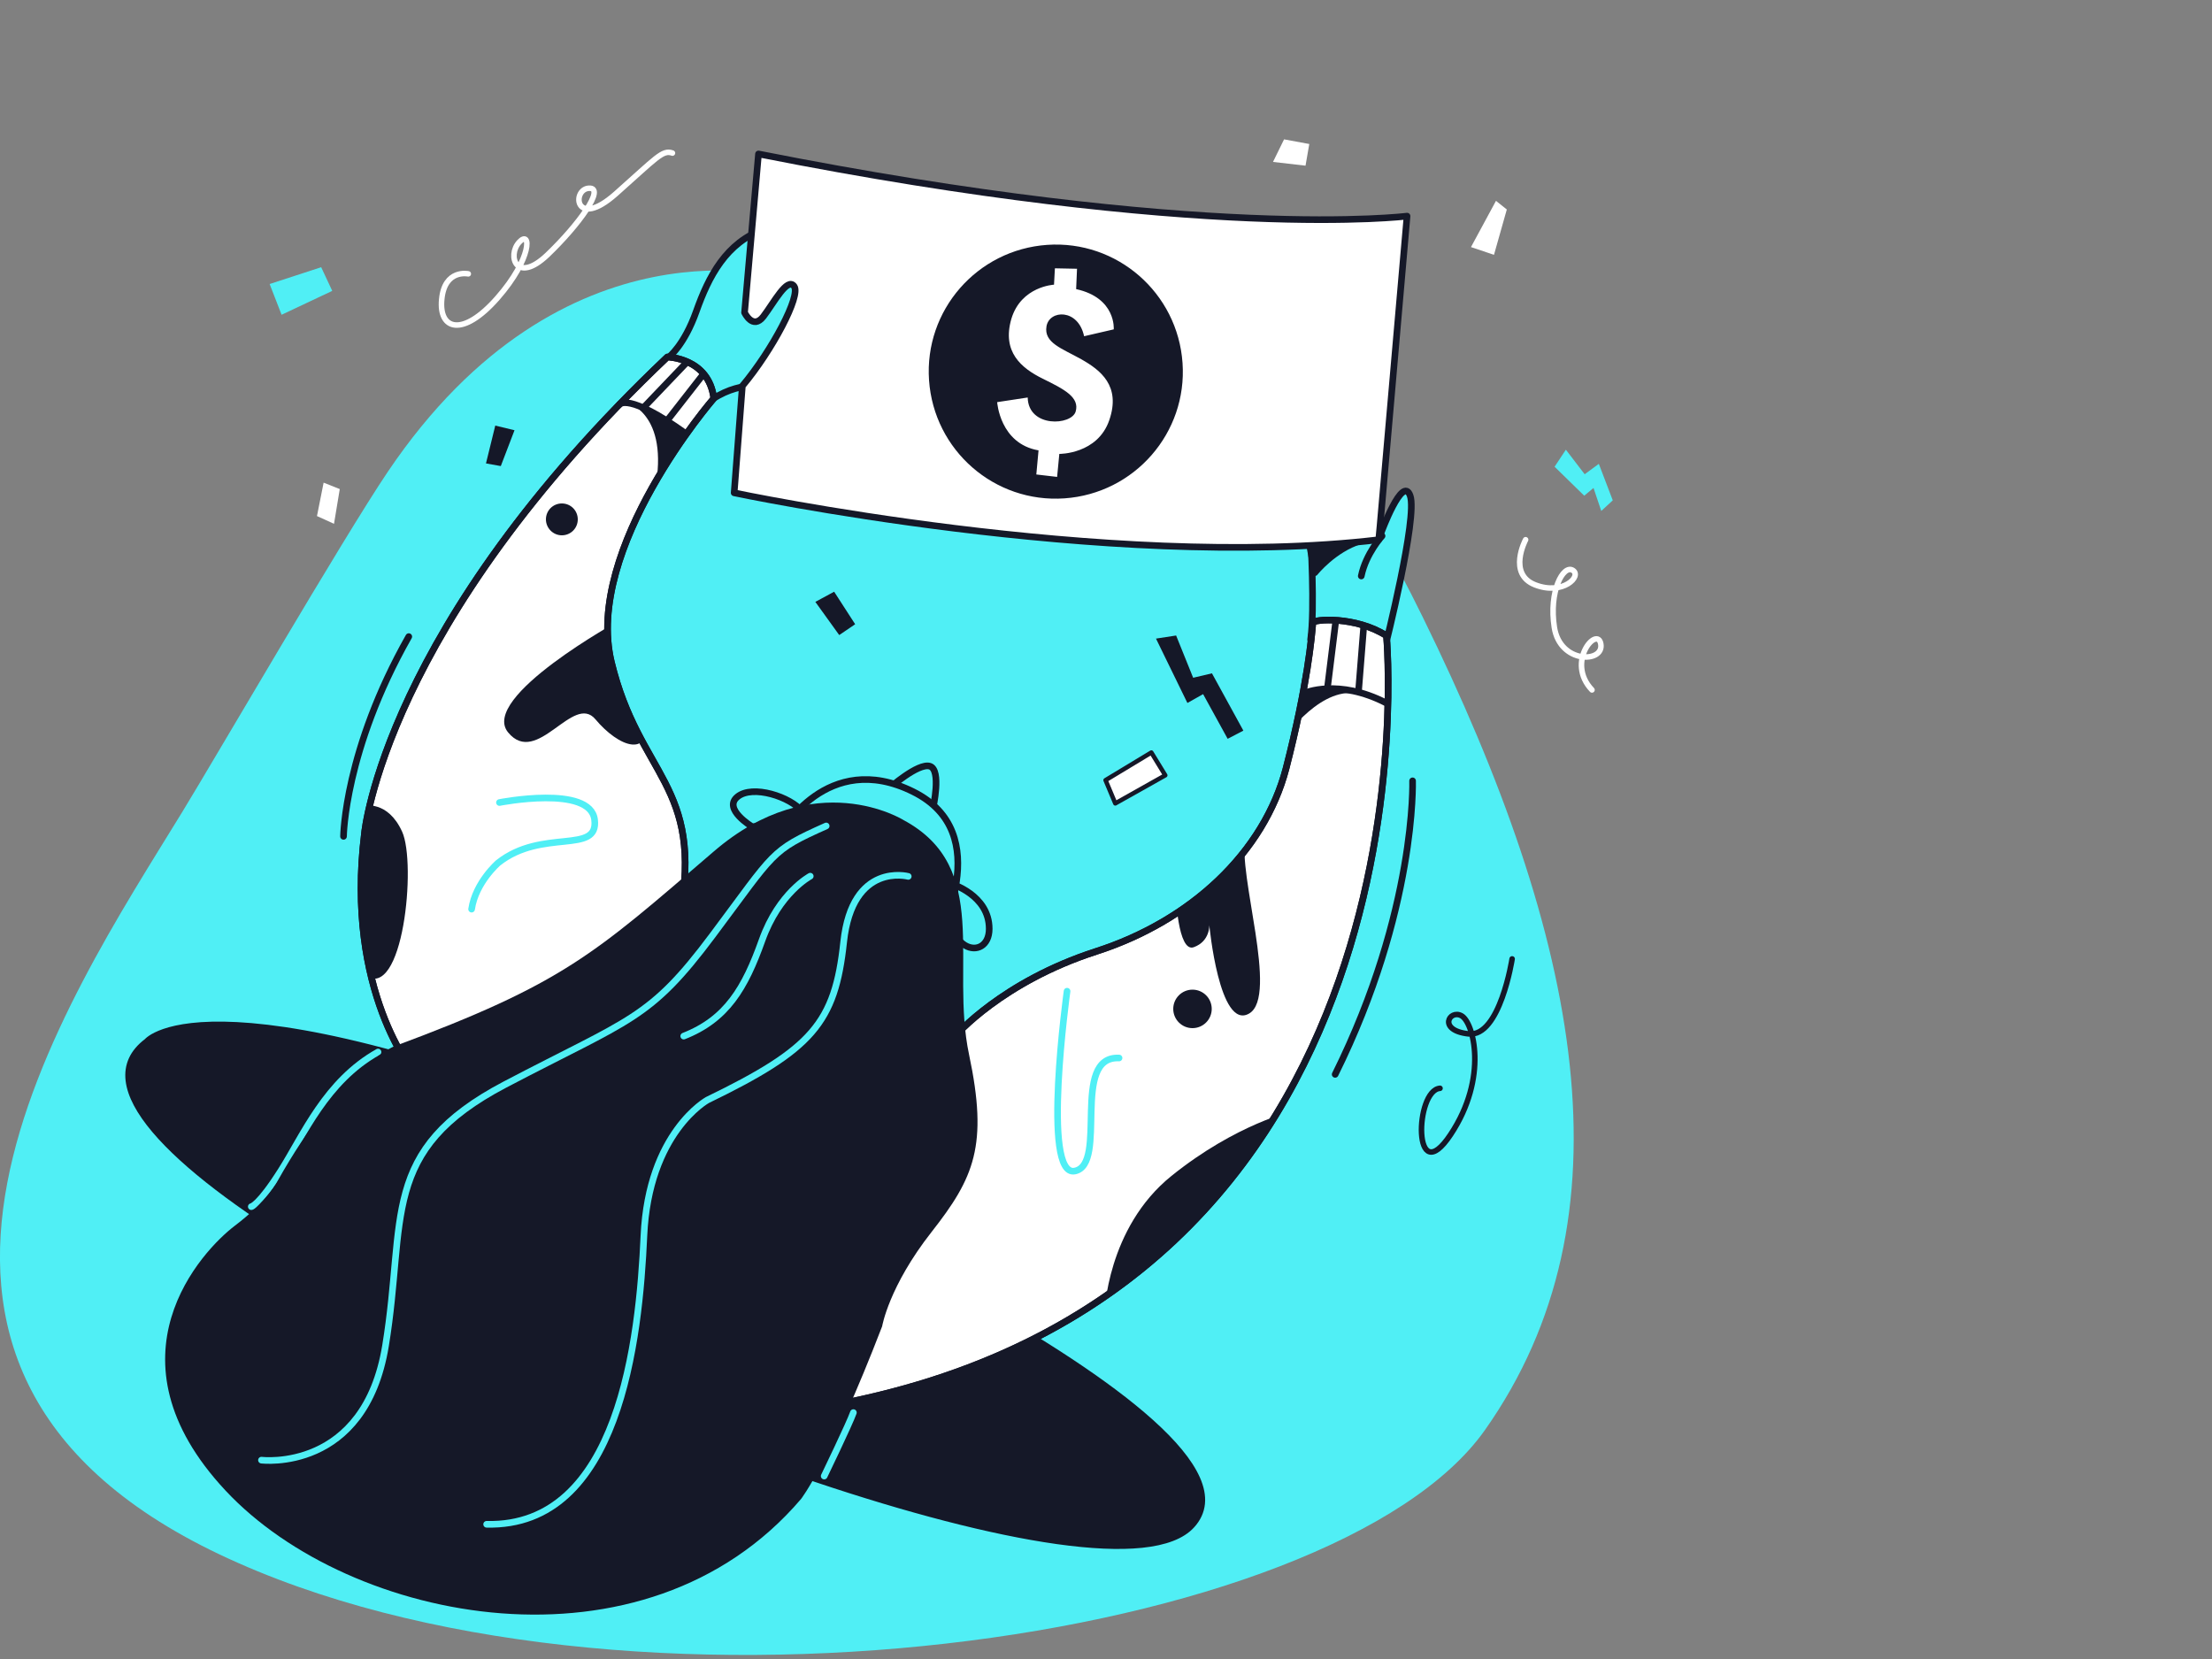
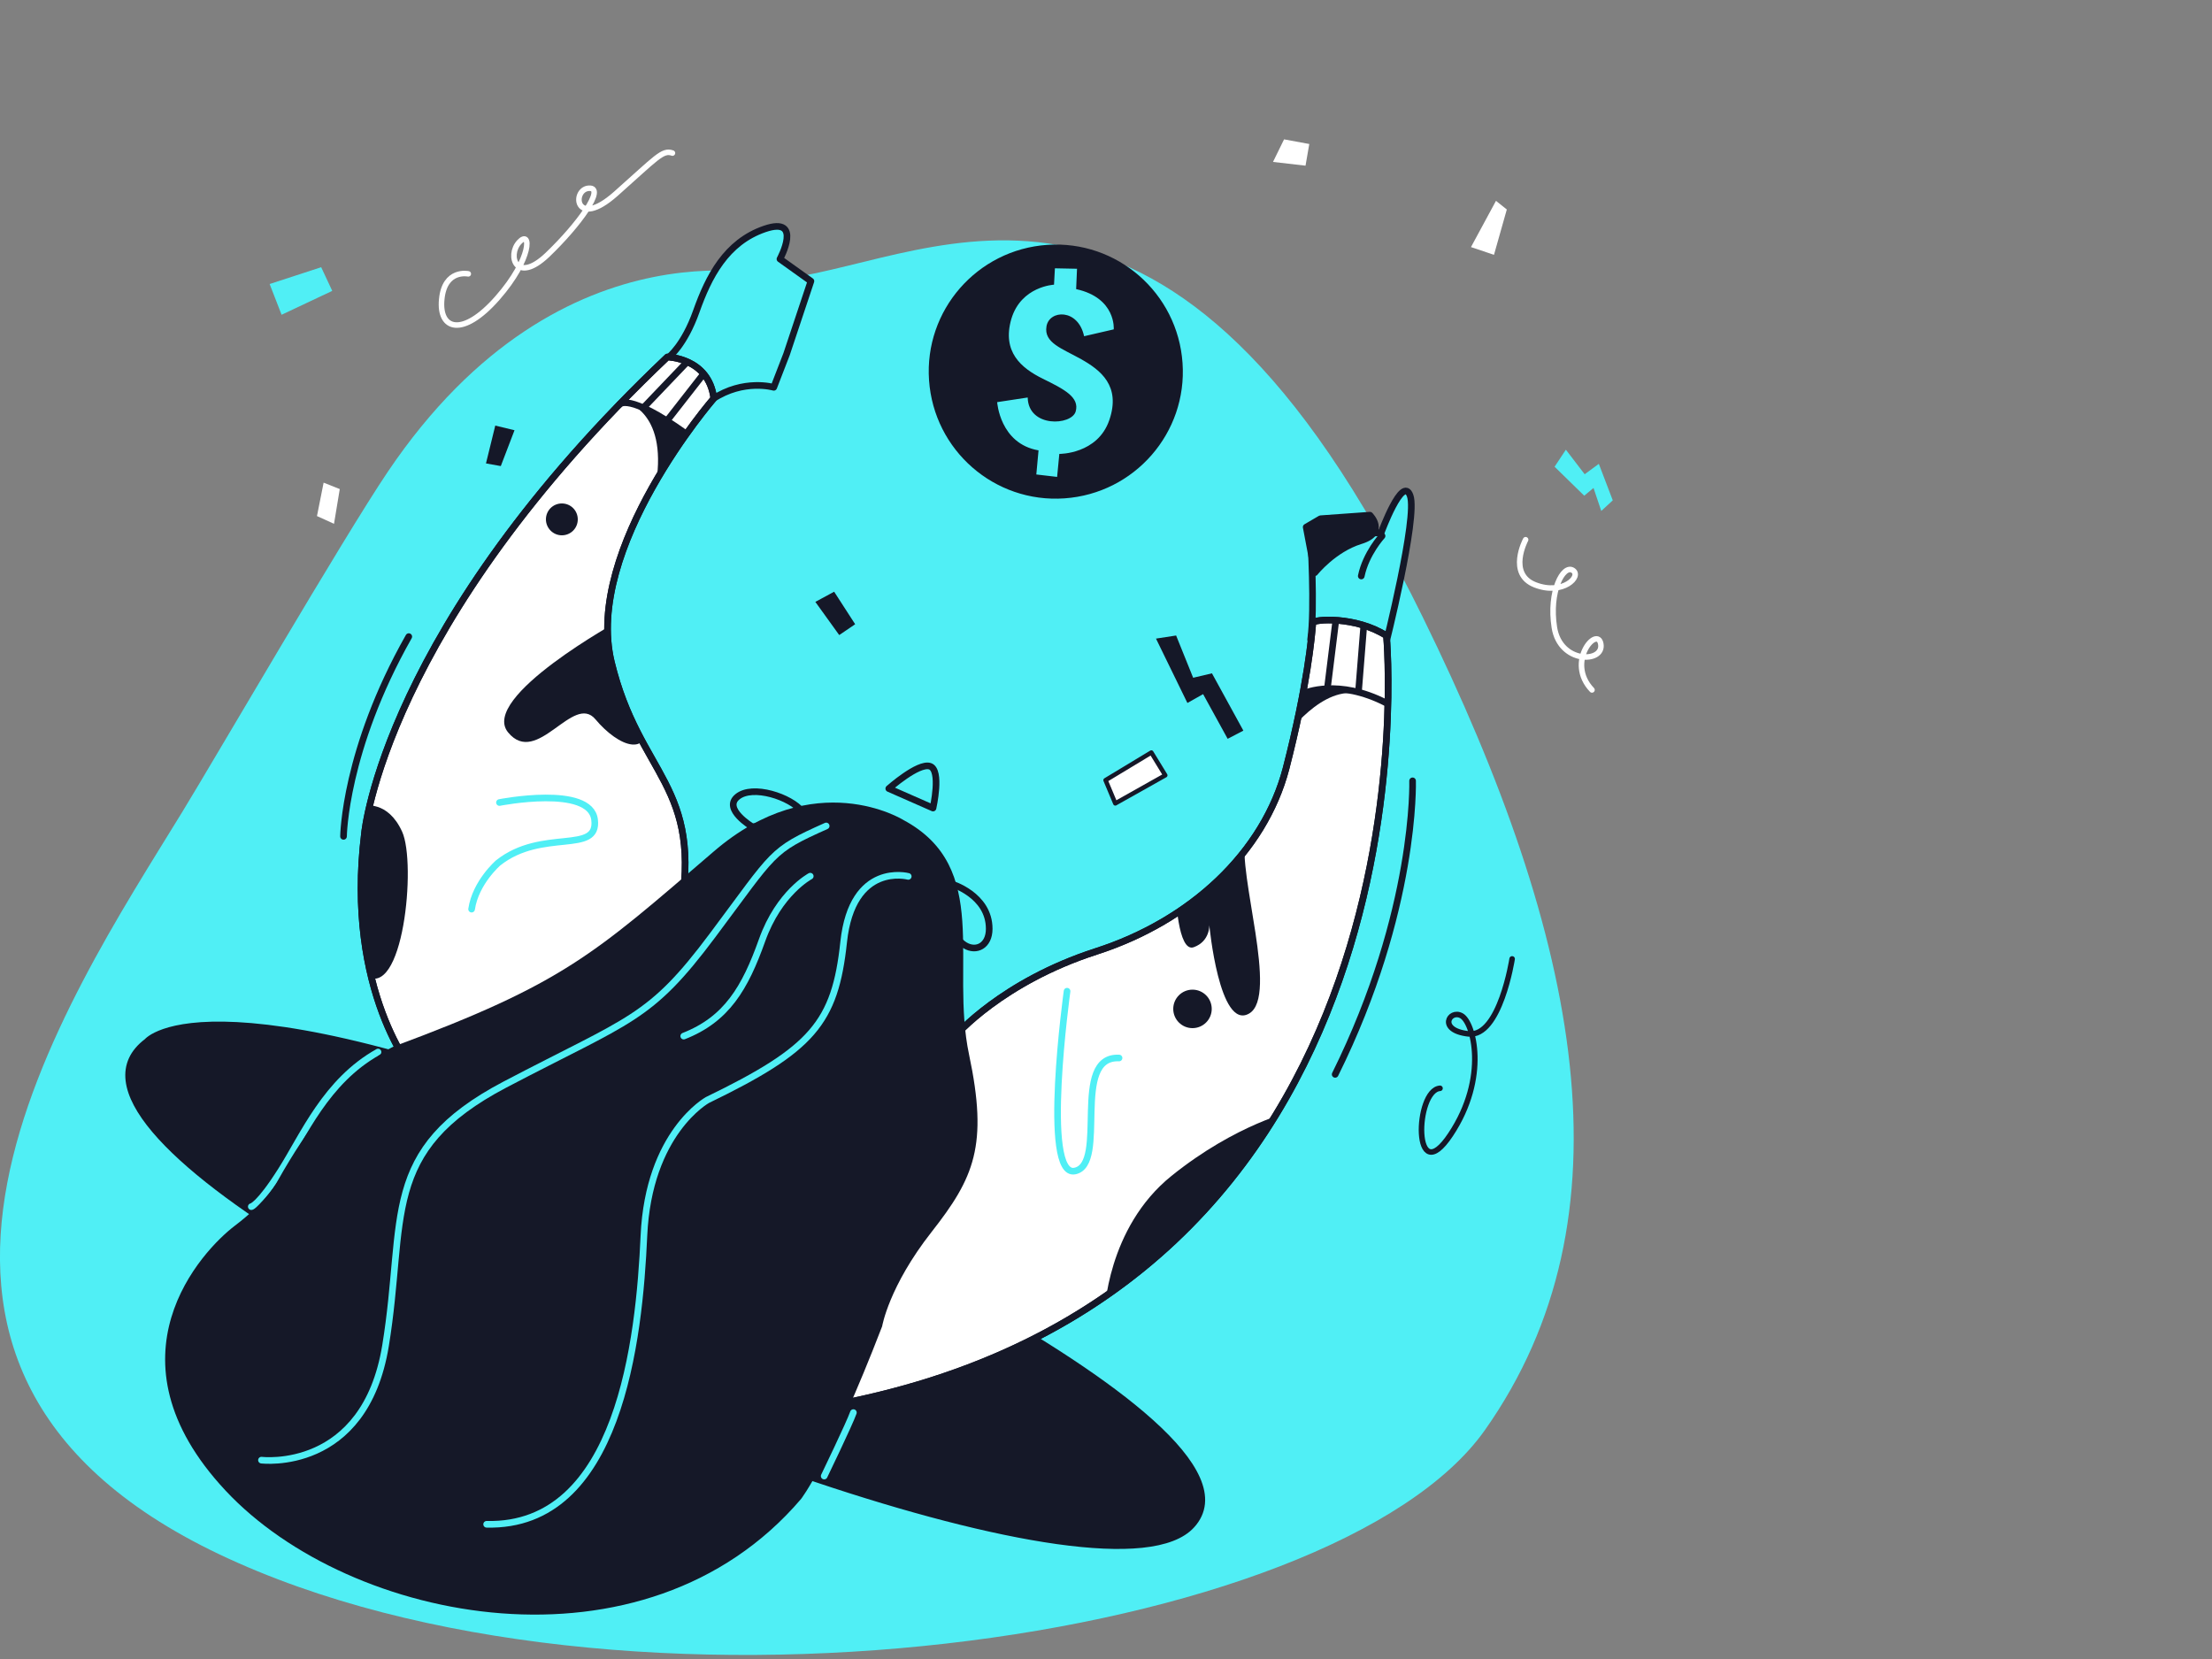
<svg xmlns="http://www.w3.org/2000/svg" xmlns:ns1="http://vectornator.io" xmlns:xlink="http://www.w3.org/1999/xlink" version="1.1" id="Layer_1" x="0px" y="0px" viewBox="0 0 1000 750" style="enable-background:new 0 0 1000 750;" xml:space="preserve">
  <rect x="0" y="0" width="1000" height="750" fill="#808080" stroke="none" />
  <style type="text/css"> .st0{fill-rule:evenodd;clip-rule:evenodd;fill:#50EFF5;} .st1{fill-rule:evenodd;clip-rule:evenodd;fill:#151828;stroke:#151828;stroke-width:3;stroke-linecap:round;stroke-linejoin:round;} .st2{fill:none;stroke:#50EFF5;stroke-width:3;stroke-linecap:round;stroke-linejoin:round;} .st3{fill-rule:evenodd;clip-rule:evenodd;fill:#50EFF5;stroke:#151828;stroke-width:3;stroke-linecap:round;stroke-linejoin:round;} .st4{fill-rule:evenodd;clip-rule:evenodd;fill:#FFFFFF;stroke:#151828;stroke-width:3;stroke-linecap:round;stroke-linejoin:round;} .st5{clip-path:url(#SVGID_2_);} .st6{fill-rule:evenodd;clip-rule:evenodd;fill:#151828;} .st7{fill:none;stroke:#151828;stroke-width:3;stroke-linecap:round;stroke-linejoin:round;} .st8{clip-path:url(#SVGID_4_);} .st9{fill:none;stroke:#FFFFFF;stroke-width:2.5;stroke-linecap:round;stroke-linejoin:round;} .st10{fill:none;stroke:#151828;stroke-width:2.5;stroke-linecap:round;stroke-linejoin:round;} .st11{fill-rule:evenodd;clip-rule:evenodd;fill:#FFFFFF;} .st12{fill-rule:evenodd;clip-rule:evenodd;fill:#FFFFFF;stroke:#151828;stroke-width:2;stroke-linecap:round;stroke-linejoin:round;} </style>
  <g id="Circle" ns1:layerName="Circle">
    <path class="st0" d="M355.5,125.9c0,0-100.5-30.8-180.2,87.4C155,243.4,96.9,343.4,82.2,367.4C30,452.6-81.7,616.7,99.2,702.7 s504,40.3,572.1-56.2s43.4-221.8-28-367.3C529.3,46.5,425.3,116.2,355.5,125.9z" />
  </g>
  <g id="Hall" ns1:layerName="Hall">
    <path class="st1" d="M66.5,470.9c0,0,29.4-36.3,236.5,50.2c0,0,279.3,120.7,235.7,168.4c-17.6,19.3-87.9,6.5-169.6-20.9 C212.8,616.1,14.9,509.8,66.5,470.9z" />
    <path class="st2" d="M113.6,545.5c0,0,3.3-0.3,13.5-16.4c10.1-15.9,20.2-40.3,43.8-53.5" />
    <path class="st2" d="M372.6,667.3c0,0,11.4-23.6,13.2-28.7" />
  </g>
  <g id="Face" ns1:layerName="Face">
    <path class="st3" d="M340,373.7c0,0-13.4-8-6.6-13.5c6.8-5.6,24,0,29.3,6.7C368.1,373.7,340,373.7,340,373.7z" />
    <path class="st3" d="M429.9,399.5c0,0,17.3,5,17.3,20.4S423.8,431.2,429.9,399.5z" />
    <path class="st3" d="M401.8,356.5c0,0,13.3-11.8,18.6-10.1c5.3,1.7,1.4,18.9,1.4,18.9L401.8,356.5z" />
-     <path class="st3" d="M363.8,380l-10.9-3.4c0,0,20.9-38.1,59.9-18.7c37.9,18.8,11.4,65.6,8.7,73.2L363.8,380z" />
  </g>
  <g id="Right" ns1:layerName="Right">
    <path class="st3" d="M592.5,242.6c0,0,2,32.8,0,46.6l33.7,3.2c0,0,14.8-58.6,11.3-68.3c-3.4-9.7-13.1,16.7-13.1,16.7L592.5,242.6z" />
    <path class="st4" d="M593.5,281.6c0.1-1.8,19.5-3.1,33.3,5.8c0,0,27.8,299.4-255.1,348.7L432,468.2c0,0,20.8-24.3,63.6-38.1 c42.8-13.8,75.8-44.6,85.8-82.7C591.2,309.3,593,287.6,593.5,281.6z" />
    <g ns1:mask="#Mask">
      <g>
        <g>
          <defs>
            <path id="SVGID_1_" d="M593.5,281.6c0.1-1.8,19.5-3.1,33.3,5.8c0,0,27.8,299.4-255.1,348.7L432,468.2c0,0,20.8-24.3,63.6-38.1 c42.8-13.8,75.8-44.6,85.8-82.7C591.2,309.3,593,287.6,593.5,281.6z" />
          </defs>
          <clipPath id="SVGID_2_">
            <use xlink:href="#SVGID_1_" style="overflow:visible;" />
          </clipPath>
          <g class="st5">
            <g>
              <path class="st6" d="M531.5,403.8c0,0,0.9,27.1,8.2,24.4c7.4-2.7,7-10,7-10s4.5,47.8,18,40s-5.4-63.4-1.6-79.5 C566.9,362.6,534.4,392.8,531.5,403.8z" />
              <path class="st6" d="M580.9,333.3c0,0,17.1-24.5,34.3-19.3c0,0-14.7-6.3-30.7,1.2L580.9,333.3z" />
              <path class="st6" d="M499.3,593.8c0,0,1-38.6,30.3-62.2c29.3-23.6,55.2-29.4,55.2-29.4S543.2,577.7,499.3,593.8z" />
              <path class="st6" d="M530.4,456.1c0-4.8,3.9-8.7,8.7-8.7s8.7,3.9,8.7,8.7c0,4.8-3.9,8.7-8.7,8.7 C534.3,464.8,530.4,460.9,530.4,456.1z" />
              <path class="st2" d="M482.4,448.1c0,0-11.7,84.3,3.5,81.3s-2.1-52.1,20-51.1" />
            </g>
          </g>
        </g>
      </g>
      <g>
        <path id="Mask" class="st7" d="M593.5,281.6c0.1-1.8,19.5-3.1,33.3,5.8c0,0,27.8,299.4-255.1,348.7L432,468.2 c0,0,20.8-24.3,63.6-38.1c42.8-13.8,75.8-44.6,85.8-82.7C591.2,309.3,593,287.6,593.5,281.6z" />
      </g>
    </g>
    <path class="st7" d="M589.8,313.3c0,0,15.2-6.7,36.9,4.5" />
    <path class="st7" d="M603.8,281.3l-3.7,29.8" />
    <path class="st7" d="M616.5,283.3l-2.3,28.8" />
    <path class="st1" d="M594.4,258.9c0,0,8.4-10.6,20.6-14.4c12.2-3.7,4.3-11.6,4.3-11.6l-22.3,1.6l-6.5,3.8L594.4,258.9z" />
  </g>
  <g id="Left" ns1:layerName="Left ">
    <path class="st3" d="M302.3,161.5c0,0,7-5.3,12.5-20.8s13.4-31.2,30.9-37.2s6.9,13.6,6.9,13.6l14,10l-11,33l-5.8,15 c0,0-13.6-4-27.6,5.3C322.3,180.7,306.5,176.1,302.3,161.5z" />
    <path class="st4" d="M301.7,161.4c0,0,18.7,0.3,21,18.7c0,0-58.8,67.7-46.3,119.3s41.8,55.3,31,114.5s-120,71.2-120,71.2 s-31.5-36.8-22.6-108.5C164.8,376.6,173.5,283,301.7,161.4z" />
    <path class="st7" d="M163.9,376.9" />
    <g ns1:mask="#Mask_2">
      <g>
        <g>
          <defs>
            <path id="SVGID_3_" d="M301.7,161.4c0,0,18.7,0.3,21,18.7c0,0-58.8,67.7-46.3,119.3s41.8,55.3,31,114.5s-120,71.2-120,71.2 s-31.5-36.8-22.6-108.5C164.8,376.6,173.5,283,301.7,161.4z" />
          </defs>
          <clipPath id="SVGID_4_">
            <use xlink:href="#SVGID_3_" style="overflow:visible;" />
          </clipPath>
          <g class="st8">
            <g>
              <path class="st6" d="M281.8,181.3c0,0,20.1,3.7,14.8,37.3l11.7-5l6-16.9L281.8,181.3z" />
              <path class="st6" d="M280.4,280.3c0,0-63.8,34.9-50.7,50.8c13.1,15.9,29.4-18,39.5-5.9s26.2,19.6,23.8-4.1 C290.6,297.2,280.4,280.3,280.4,280.3z" />
              <path class="st6" d="M164.6,364.3c0,0,10.7-2.6,17.2,11.7c6.5,14.3,0.5,77.1-17,64.9C147.3,428.6,164.6,364.3,164.6,364.3z" />
              <path class="st6" d="M246.8,234.8c0-4,3.2-7.2,7.2-7.2c4,0,7.2,3.2,7.2,7.2S258,242,254,242C250,242,246.8,238.7,246.8,234.8z " />
              <path class="st2" d="M225.8,362.8c0,0,41.1-8.1,43,7.8s-23.7,3.7-43.6,19.5c0,0-10.2,8.8-12,20.9" />
            </g>
          </g>
        </g>
      </g>
      <g>
        <path id="Mask_2" class="st7" d="M301.7,161.4c0,0,18.7,0.3,21,18.7c0,0-58.8,67.7-46.3,119.3s41.8,55.3,31,114.5 s-120,71.2-120,71.2s-31.5-36.8-22.6-108.5C164.8,376.6,173.5,283,301.7,161.4z" />
      </g>
    </g>
    <path class="st7" d="M280.1,182.8c0,0,3.8-5.4,29.5,12.9" />
    <path class="st7" d="M310,164.3l-19.1,20" />
    <path class="st7" d="M317.4,169.9l-16.4,21" />
  </g>
  <g id="Money" ns1:layerName="Money">
-     <path class="st4" d="M342.9,69.6l-6.3,71.7c0,0,3.7,8,8.5,1.8c4.8-6.3,10.8-17.9,13.9-13.7c3.2,4.2-9.9,29-23.4,45.1l-3.7,48.3 c0,0,168.9,35.7,291.4,21.2l0.6-6.4l12.2-139.9C636.1,97.7,543.8,109.4,342.9,69.6z" />
-   </g>
+     </g>
  <g id="Hair" ns1:layerName="Hair">
    <path class="st6" d="M408.4,370.7c0,0-40.1-25.1-85.8,14.3c-54.1,46.5-67.8,59.6-144.6,88.1c0,0-24,10.1-52.4,60.6 c0,0-4.6,9.2-19.4,20.4c-14.8,11.2-60.5,59.6-4.2,119.8s189.5,86.4,260.1,3.8c0,0,12.8-16.1,36.7-78.1c0,0,3-18,22.3-42.6 c19.3-24.6,25.7-39.1,17-80.2C429.4,435.7,448.5,392.2,408.4,370.7z" />
    <path class="st2" d="M118.2,660.1c0,0,46.7,5.8,56.1-51.8s-3-88.1,54-118s65.3-29.3,93.8-67.4s26.1-38.2,51.4-49.5" />
    <path class="st2" d="M366.3,396.1c0,0-14.1,7.4-21.8,29c-7.7,21.6-16,35.7-35.4,43.3" />
    <path class="st2" d="M410.6,396.2c0,0-25.3-6.8-29.2,29.7c-3.9,36.5-14.2,48.4-61.6,71.4c0,0-26.6,14.6-28.7,61.4 C289,605.6,280,690.5,220,689.1" />
  </g>
  <g id="Line" ns1:layerName="Line">
    <path class="st7" d="M155.3,378.1c0,0,0.4-39,29.5-90.3" />
    <path class="st7" d="M638.6,353c0,0,1.8,58.5-35,132.7" />
    <path class="st9" d="M211.7,123.8c0,0-10.7-2.3-12,11.5c-1.4,13.8,9.4,17.4,25.2-0.6c15.8-18,15.3-31.2,9.8-25.2 s-1.4,19.2,12.8,5.7c14.1-13.5,26.5-30.6,18.7-30.1s-6.4,18.9,12.1,2.6c18.5-16.4,21.2-20.1,25.7-18.5" />
    <path class="st9" d="M689.7,244c0,0-8.3,15.5,4.3,20.4s21.3-4,17-6.6c-4.3-2.6-10.9,9.5-8.3,25.9c2.6,16.4,22.4,16.1,21,7.5 c-1.4-8.6-16.1,8-4,20.7" />
    <path class="st10" d="M683.6,433.5c0,0-5.5,35.5-19.7,33.9s-8.6-11.2-3.2-8.2c5.4,2.9,12.3,27.8-4.9,53.7s-16.2-20.1-4.8-20.9" />
    <path class="st0" d="M121.9,128.4l5.4,13.9l22.9-10.8l-5-10.7L121.9,128.4z" />
    <path class="st6" d="M223.9,192.4l-4.2,17.1l6.7,1.2l6.2-16.2L223.9,192.4z" />
    <path class="st6" d="M368.6,272.1l10.8,15l7.2-4.9l-9.5-14.7L368.6,272.1z" />
    <path class="st6" d="M522.6,288.7l14.2,29.1l7.1-4L555,334l7.1-3.7l-14.2-25.9l-8.5,2l-7.7-19.1L522.6,288.7z" />
    <path class="st11" d="M580.5,63l-5,10.2l14.7,1.7l1.7-9.8L580.5,63z" />
-     <path class="st11" d="M676.3,90.8L665,111.7l10.4,3.5l5.8-20.5L676.3,90.8z" />
+     <path class="st11" d="M676.3,90.8L665,111.7l10.4,3.5l5.8-20.5L676.3,90.8" />
    <path class="st0" d="M707.9,203.3l-5.1,7.7l13.4,13.1l4.2-3.5l3.5,10.4l5.2-4.8l-6.3-16.5l-6.4,4.7L707.9,203.3z" />
    <path class="st12" d="M499.8,352.7l4.4,10.5l22.6-12.7l-6.3-10.3L499.8,352.7z" />
    <path class="st11" d="M146.3,218.2l-3,15.1l7.7,3.5l2.6-15.7L146.3,218.2z" />
    <path class="st7" d="M624.8,242.3c0,0-7.3,7.9-9.4,18.1" />
  </g>
  <g id="Dollar" ns1:layerName="Dollar">
    <path class="st6" d="M473.4,110.7c-31.7,2.2-55.6,29.6-53.4,61.2c2.2,31.7,29.6,55.6,61.2,53.4c31.7-2.2,55.6-29.6,53.4-61.2 C532.4,132.4,505,108.5,473.4,110.7z M476.9,121.3l10,0.2l-0.4,9.2c18.2,4,17,18.2,17,18.2l-13.4,3.1c-2.7-12.6-15.7-12-17-4.5 s7,10,15.7,14.9c8.7,4.9,18,12,12.7,27.5s-22.6,15.3-22.6,15.3l-1,10.4l-9.4-1.1l1-10.9c-17.5-3-18.7-21.8-18.7-21.8l13.8-2.1 c0.3,13.8,19.9,12.7,21.7,6.3s-5.1-10-14.9-14.8c-9.7-4.8-18.5-12.1-14.2-27c4.4-14.8,19.3-15.5,19.3-15.5L476.9,121.3z" />
  </g>
</svg>